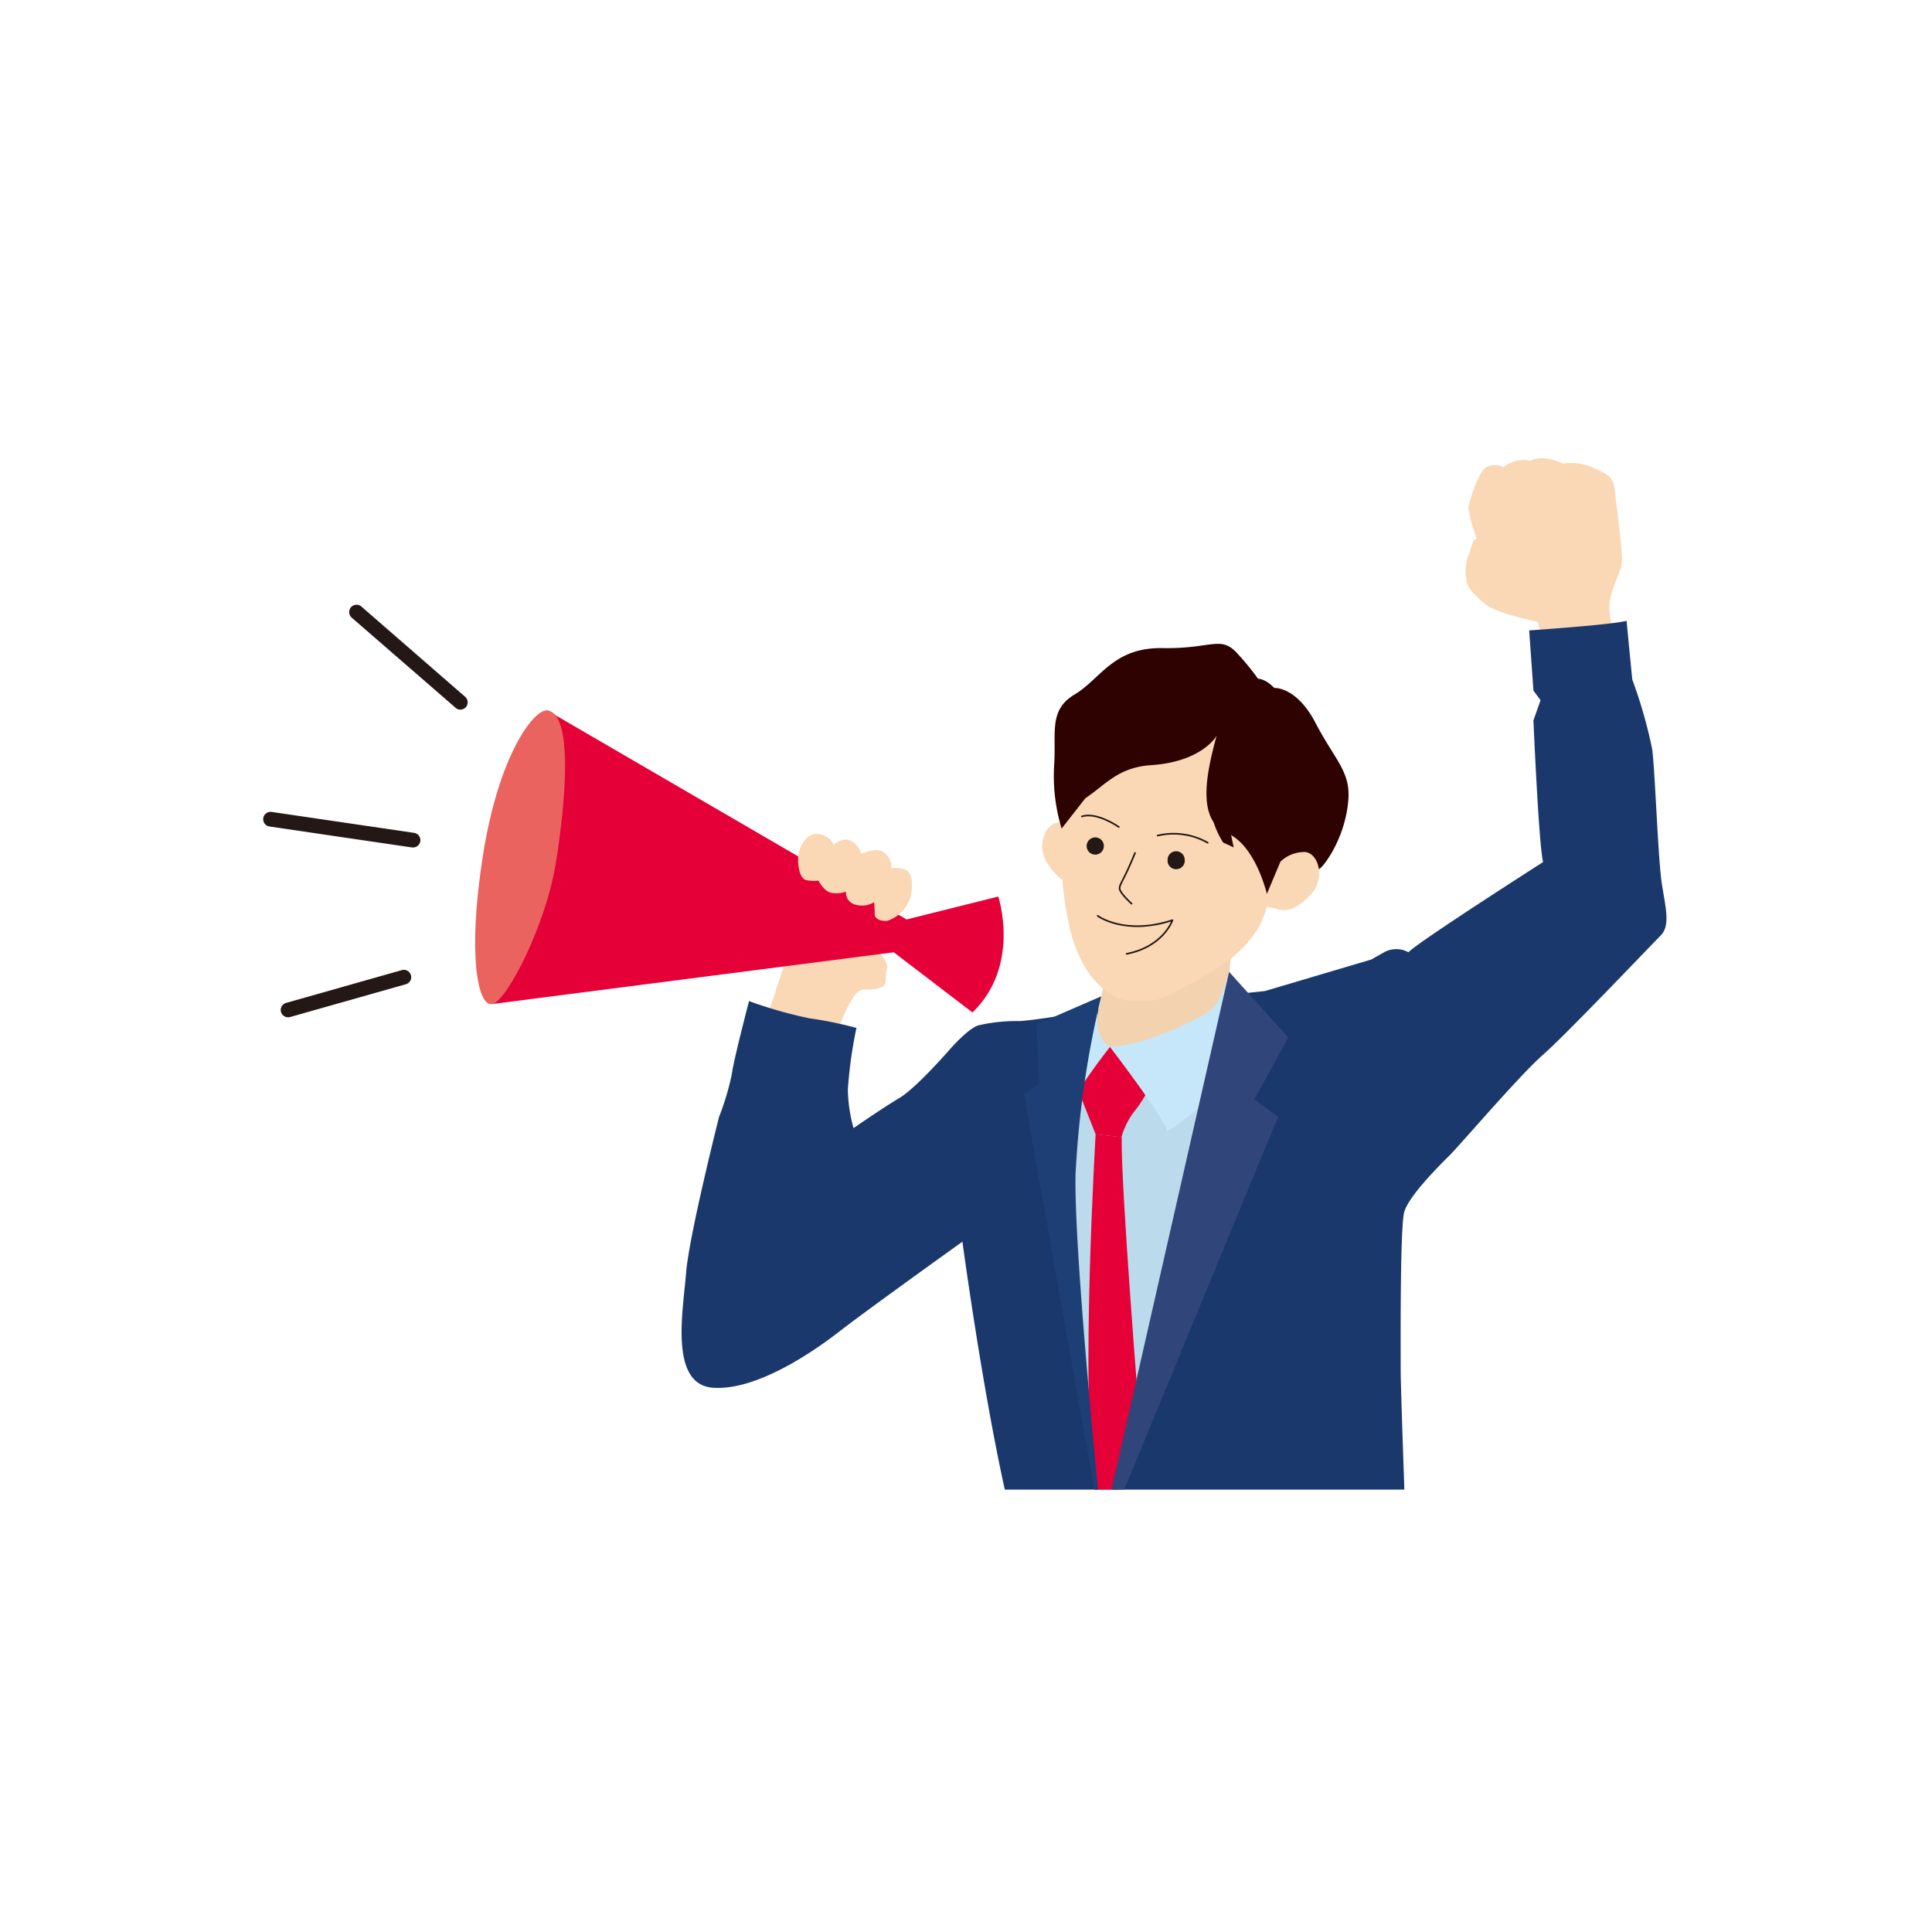
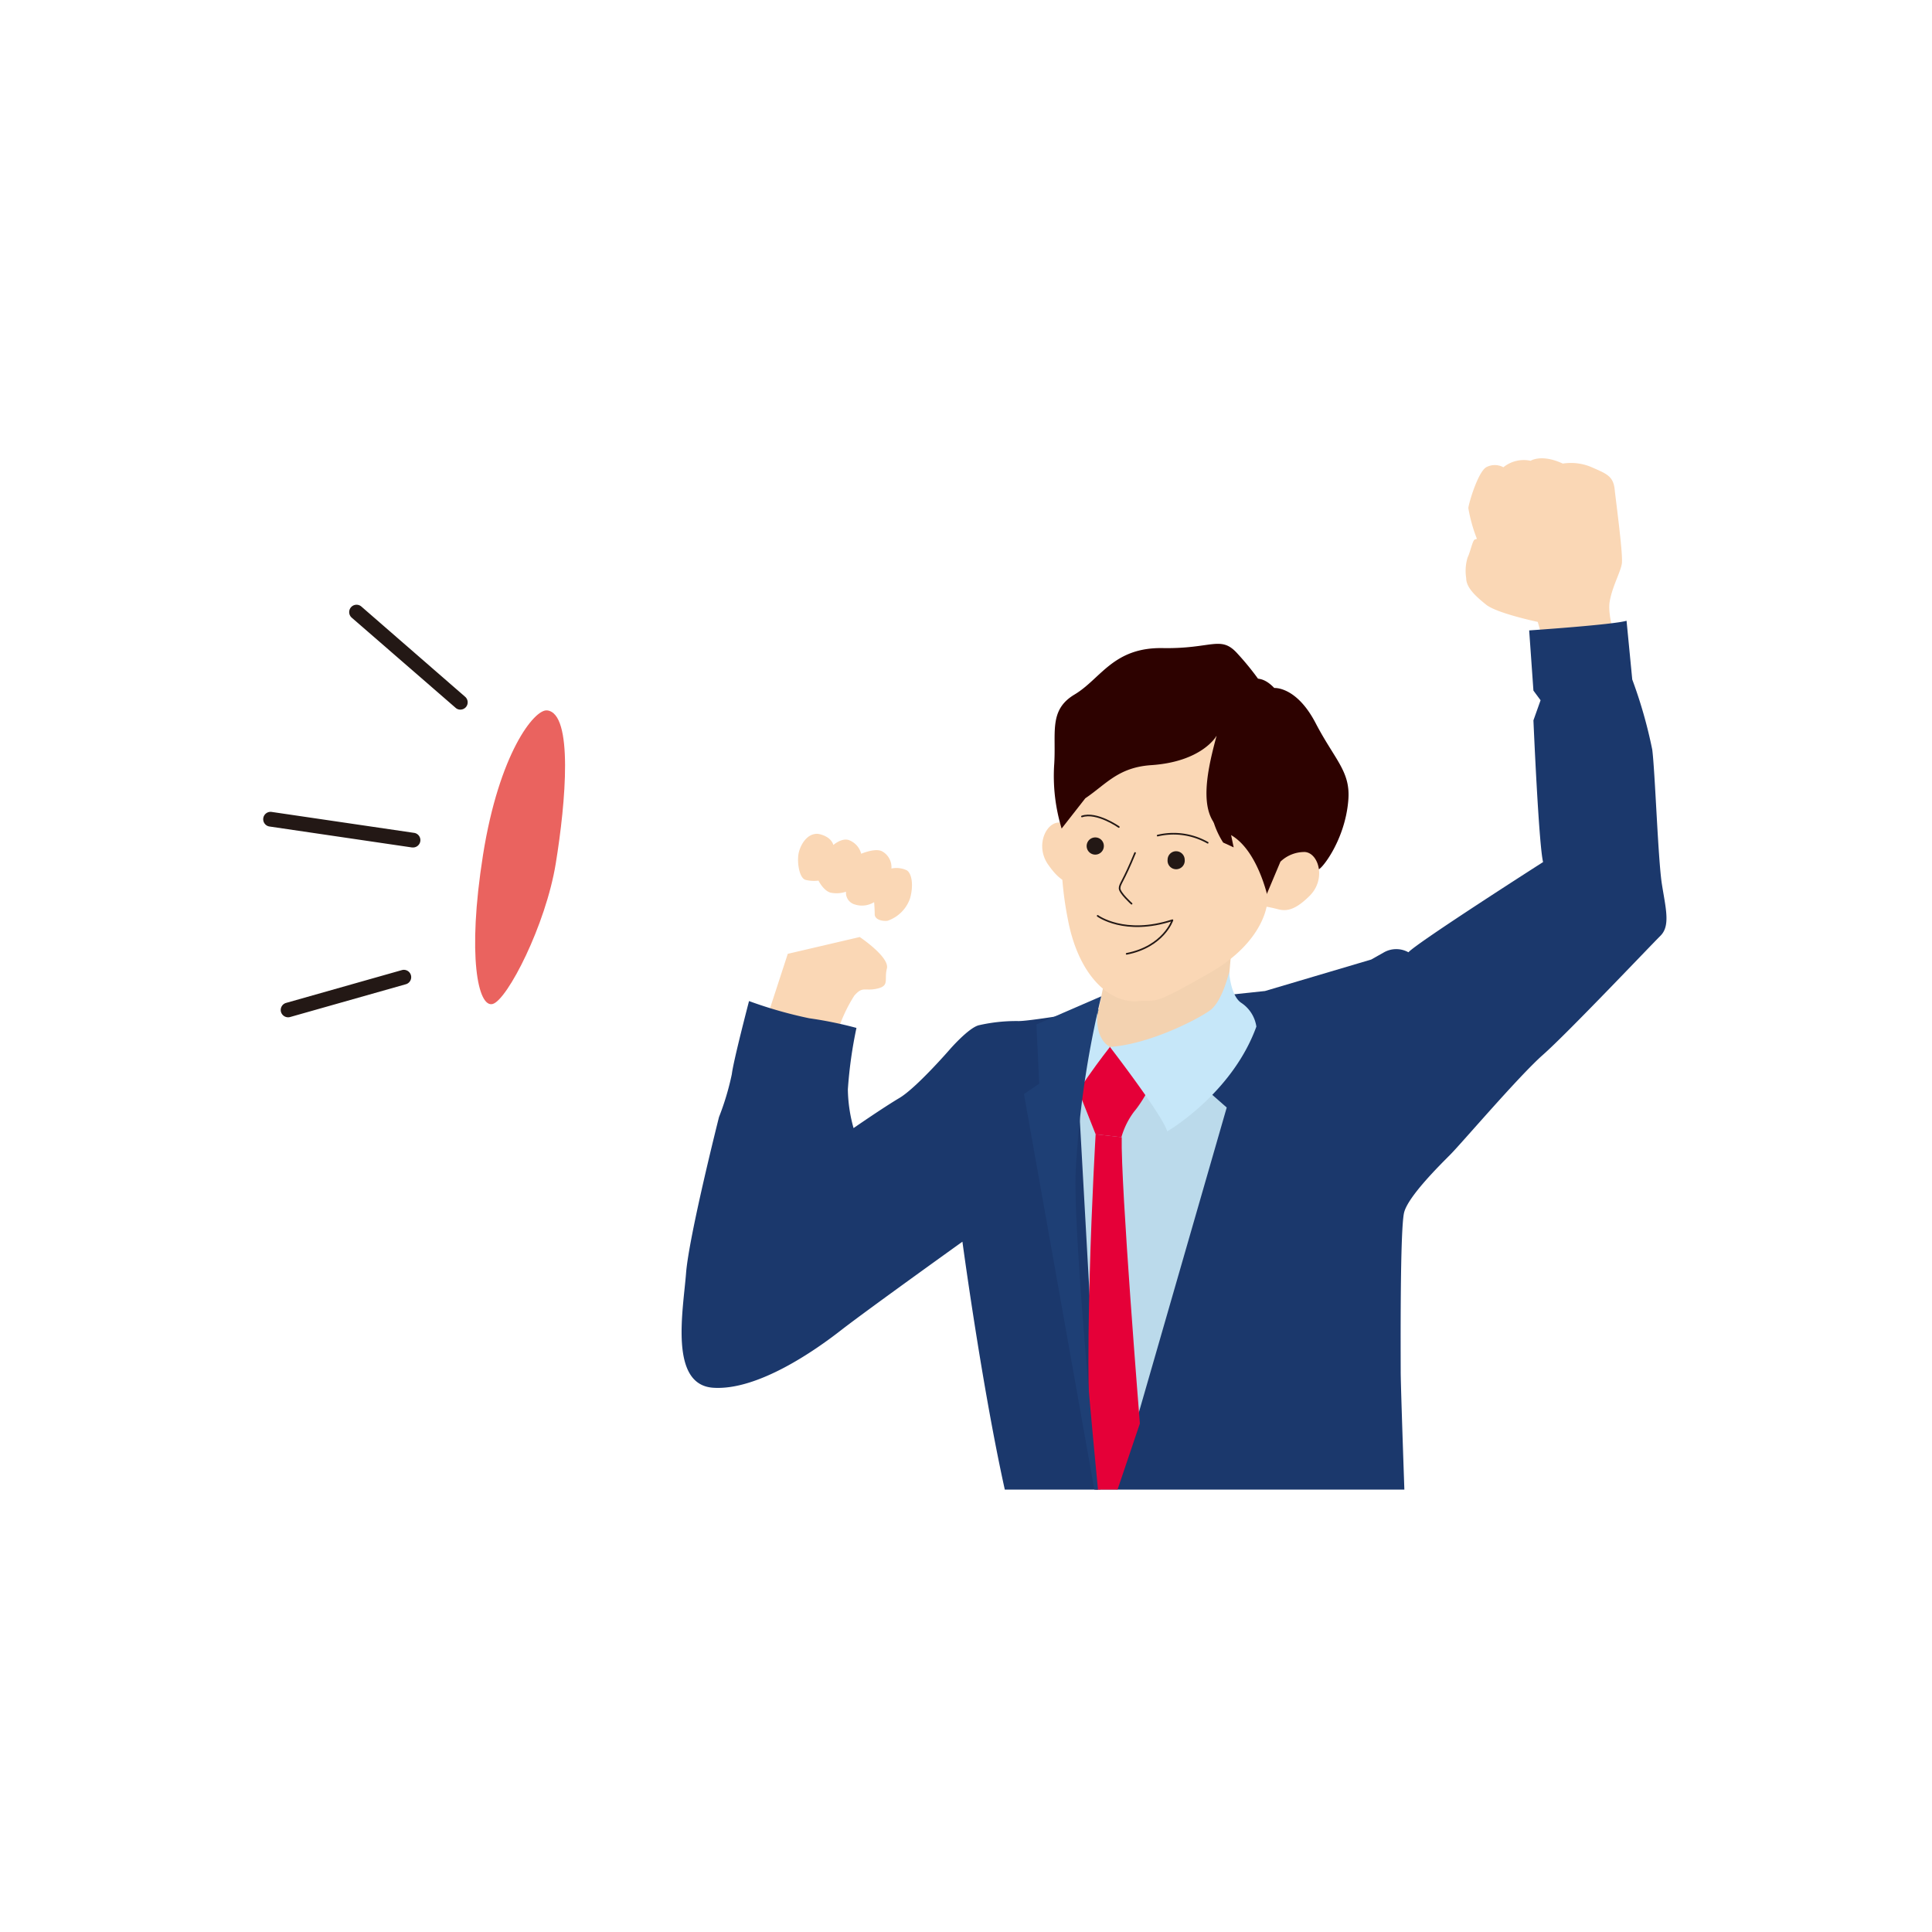
<svg xmlns="http://www.w3.org/2000/svg" viewBox="0 0 200 200">
  <clipPath id="a">
    <path d="m26.95 38.72h146.1v115.48h-146.1z" />
  </clipPath>
  <path d="m-721.65-1250.85h2271.92v2138.9h-2271.92z" fill="none" stroke="#231815" stroke-miterlimit="10" />
  <g clip-path="url(#a)">
    <g fill="#231815">
      <path d="m47.65 73.46a.72.72 0 0 1 -.49-.19l-10.75-9.33a.76.76 0 1 1 1-1.15l10.74 9.34a.76.76 0 0 1 .08 1.07.77.77 0 0 1 -.58.26z" />
      <path d="m29.82 105.31a.77.77 0 0 1 -.73-.55.76.76 0 0 1 .53-.94l12-3.4a.76.76 0 0 1 .42 1.46l-12 3.4a.76.76 0 0 1 -.22.03z" />
      <path d="m42.77 87.73h-.11l-14.76-2.17a.76.76 0 0 1 .22-1.51l14.76 2.17a.76.76 0 0 1 -.11 1.51z" />
    </g>
    <path d="m79.47 105.12 2.08-6.38 7.45-1.74s3.11 2.08 2.81 3.26.3 1.78-1 2.08-1.49-.3-2.38.74a15.6 15.6 0 0 0 -1.77 3.86z" fill="#fad7b5" />
-     <path d="m56.64 73.54 37.21 21.64 9.49-2.37s2.37 7.12-2.67 12l-8.15-6.23-41.52 5.35z" fill="#e50038" />
    <path d="m84.68 86.32s1.29.17 1.59 1.15c0 0 .85-.75 1.59-.51a2.06 2.06 0 0 1 1.29 1.42s1.42-.61 2.13-.27a1.87 1.87 0 0 1 1 1.8 2.49 2.49 0 0 1 1.62.2c.55.41.65 1.69.31 2.88a3.73 3.73 0 0 1 -2.34 2.33c-.64.07-1.32-.17-1.32-.67s-.06-1.26-.06-1.26a2.4 2.4 0 0 1 -2 .24 1.25 1.25 0 0 1 -.91-1.32 3.09 3.09 0 0 1 -1.59.1c-.75-.2-1.26-1.25-1.26-1.25a3.7 3.7 0 0 1 -1.32-.07c-.71-.17-.94-2-.71-2.88s.9-1.96 1.98-1.89z" fill="#fad7b5" />
    <path d="m160 67.27-.81-2.89s-4.23-.89-5.34-1.78-2.07-1.78-2.07-2.75a4.77 4.77 0 0 1 .15-2.15c.29-.59.51-1.77.74-1.85l.22-.07a16 16 0 0 1 -.89-3.19c.07-.59 1-3.71 1.85-4.22a1.87 1.87 0 0 1 1.78 0 3.35 3.35 0 0 1 2.82-.67s1.11-.74 3.33.29a5.44 5.44 0 0 1 3 .38c1.48.66 2.22.88 2.37 2.29s.89 6.82.74 7.71-1 2.37-1.26 3.93.82 4.52.82 4.52z" fill="#fad7b5" />
    <path d="m107.49 164.86c-3.56-4.3-7.86-36.32-7.86-36.32s-9.93 7.11-12.6 9.19-8.6 6.23-13.19 5.93-3.12-8-2.82-11.86 3.41-16.16 3.41-16.16a27.54 27.54 0 0 0 1.33-4.45c.15-1.33 1.78-7.56 1.78-7.56a44.56 44.56 0 0 0 6.23 1.78 40.77 40.77 0 0 1 4.89 1 45.45 45.45 0 0 0 -.89 6.37 15.54 15.54 0 0 0 .59 4s3-2.08 4.75-3.12 5.19-5 5.19-5 1.92-2.22 3-2.52a17.31 17.31 0 0 1 4.15-.44c1.48 0 9.72-1.44 9.72-1.44l15.78-1.67 11-3.26 1.33-.75a2.59 2.59 0 0 1 2.52 0c.89-1 13.94-9.34 13.94-9.34-.45-1.77-1-14.67-1-14.67l.74-2.08-.74-1-.44-6.23s8.74-.59 10.08-1l.59 6.08a48.48 48.48 0 0 1 2.07 7.26c.3 2.38.6 11.42 1 13.94s.89 4.3-.15 5.33-9.63 10.09-12.15 12.31-8.45 9.19-9.64 10.38-4.3 4.29-4.74 5.93-.36 14.51-.36 16.51.74 22.38.74 22.38z" fill="#1b386c" />
    <path d="m127.83 94.23-1.53 17.57-4.55 3.09-8.97-5.89 2.17-10.39z" fill="#f3d2b0" />
    <path d="m110.15 83.92a34.75 34.75 0 0 0 .39 11.22c1.09 5.86 4.33 8.74 7.24 8.5 2.21-.17 1.36.54 7.41-2.9 5.86-3.34 6-7.37 6-7.37l5.9-10.18s-1.24-10.31-9.59-12.68-18.08 6.77-17.35 13.41z" fill="#fad7b5" />
    <path d="m131.74 71.93s2.15-.18 4 3.4 3.4 4.72 3.19 7.45c-.32 4.19-2.95 7.15-2.91 6.7 0 0-2.44-2.07-3.2-.07a10.4 10.4 0 0 1 -1.67 3s-.46-11.21-3.19-12.9c-1.83-1.12-1.32.13-1.94-2.55-.71-3.03 5.09-5.77 5.72-5.03z" fill="#2d0200" />
    <path d="m112.07 86.57a3.57 3.57 0 0 0 -2.35-1.42c-1.43-.11-2.63 2.45-1.16 4.43 1 1.42 1.89 2 2.93 1.86 1.7-.17 1.8 0 1.8 0z" fill="#fad7b5" />
    <path d="m125.91 76.21s-1.49 2.66-6.78 3c-3.88.28-4.93 2.5-7.8 4.05l2.1-2-3.53 4.51a18.72 18.72 0 0 1 -.78-6.49c.25-3.35-.62-5.75 2.11-7.38s4-4.9 9.14-4.81 6-1.38 7.76.6a28.4 28.4 0 0 1 2.8 3.58s-.63 2.83-5.02 4.94z" fill="#2d0200" />
    <path d="m131.91 71.22s2.29-.19 4.28 3.63 3.62 5 3.39 7.94c-.34 4.47-3.14 7.63-3.1 7.14 0 0-2.6-2.2-3.41-.07a11.3 11.3 0 0 1 -1.78 3.24s-1.12-5.52-4.27-6.86-2.12-6.14-1.2-9.62c.85-3.24 3.09-8.56 6.09-5.4z" fill="#2d0200" />
    <path d="m125.24 83a8.89 8.89 0 0 0 1.38 4.22l1.09.5-1-4.76" fill="#2d0200" />
    <path d="m132.55 89.2a3.58 3.58 0 0 1 2.54-1c1.42.11 2.22 2.82.47 4.55-1.26 1.24-2.18 1.65-3.19 1.39-1.65-.42-1.77-.31-1.77-.31z" fill="#fad7b5" />
    <path d="m117.5 88.3c-1.23 3-1.6 3.18-1.6 3.66s1.24 1.59 1.24 1.59" fill="none" stroke="#231815" stroke-linecap="round" stroke-linejoin="round" stroke-width=".17" />
    <path d="m114.27 87.59a.89.89 0 1 1 -.88-.9.88.88 0 0 1 .88.9z" fill="#231815" />
    <path d="m122.64 89a.89.89 0 1 1 -1.77 0 .88.88 0 0 1 .89-.88.89.89 0 0 1 .88.88z" fill="#231815" />
    <path d="m119.84 86.5a7.15 7.15 0 0 1 5.18.74" fill="none" stroke="#231815" stroke-linecap="round" stroke-linejoin="round" stroke-width=".17" />
    <path d="m115.82 85.61s-2.29-1.61-3.82-1.09" fill="none" stroke="#231815" stroke-linecap="round" stroke-linejoin="round" stroke-width=".17" />
-     <path d="m111.38 108.72 10.77 1.68 4.84 4.25-12.8 44.42s-3.6-32.76-3.7-33.06.89-17.29.89-17.29z" fill="#bbdaeb" />
+     <path d="m111.38 108.72 10.77 1.68 4.84 4.25-12.8 44.42z" fill="#bbdaeb" />
    <path d="m114.9 108.38s4.15 1.33 4.6 2.07-1.19 3.56-2.08 4.6a8 8 0 0 0 -1.33 2.67l-2.67-.3-2.52-6.37s1.92-2.82 4-2.67z" fill="#e50038" />
    <path d="m113.42 117.42s-1.6 26.9-.12 36.09l.89 5.12 3.81-11.27s-2-24.75-1.88-29.64z" fill="#e50038" />
    <path d="m56.64 73.54c2.72.3 1.93 9.49.89 15.86s-5 14.09-6.52 14.53-2.67-4.93-1.01-15.42 5.31-15.12 6.64-14.97z" fill="#ea635f" />
    <path d="m114.9 108.38s5.48 7.11 5.93 8.74c0 0 6.71-3.88 9.23-10.85a3.58 3.58 0 0 0 -1.57-2.46c-1.11-.74-1.25-3.2-1.25-3.2s-.69 3.07-2 4-6.19 3.47-10.34 3.77z" fill="#c6e7f9" />
    <path d="m113.65 104.57s-.53 2.77 1.25 3.81c0 0-4.45 5.63-4.74 7.56 0 0-1.9-7-.41-10.53z" fill="#c6e7f9" />
-     <path d="m127.24 100.61-13.79 60.68 18.85-45.68-2.46-1.79 3.51-6.42z" fill="#30467b" />
    <path d="m114 103.14-6.71 2.91.29 6.13-1.58 1.08 8.15 45.81s-3-29-2.81-37.5a99.86 99.86 0 0 1 2.66-18.43z" fill="#1e3f75" />
    <path d="m113.63 94.81s2.79 2.07 7.74.45c0 0-.91 2.73-4.74 3.48" fill="none" stroke="#231815" stroke-linecap="round" stroke-linejoin="round" stroke-width=".17" />
  </g>
</svg>